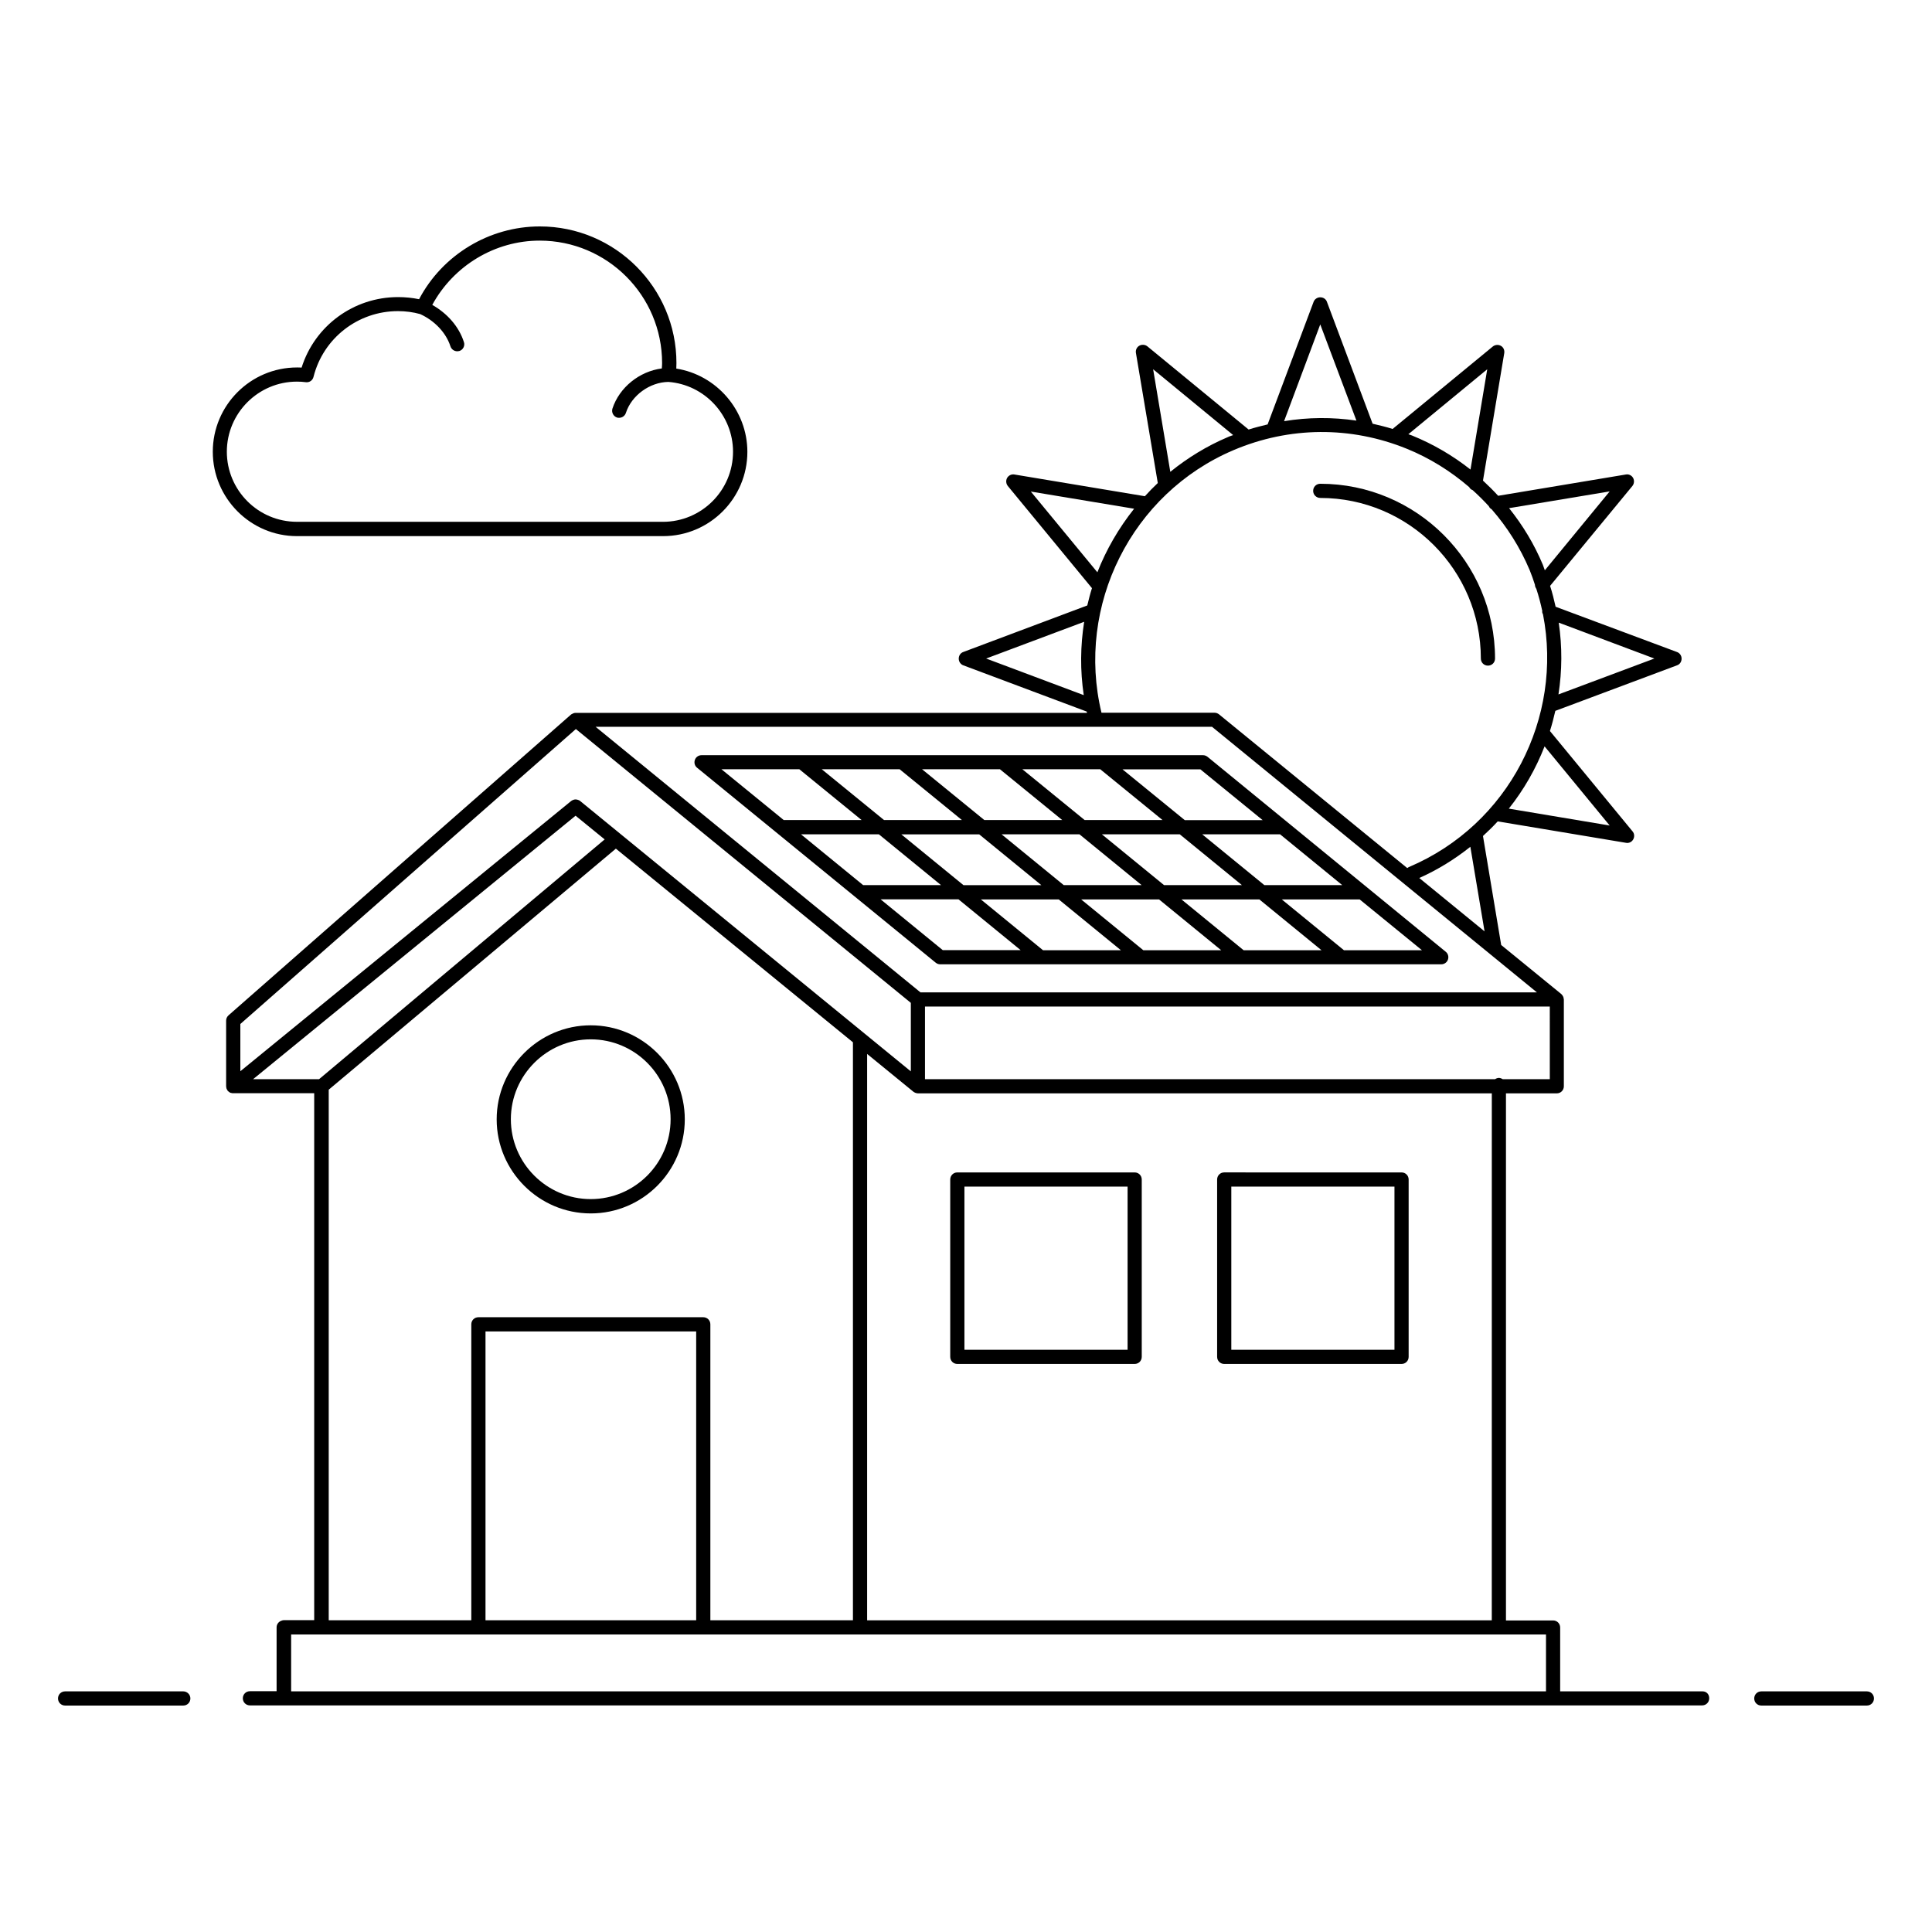
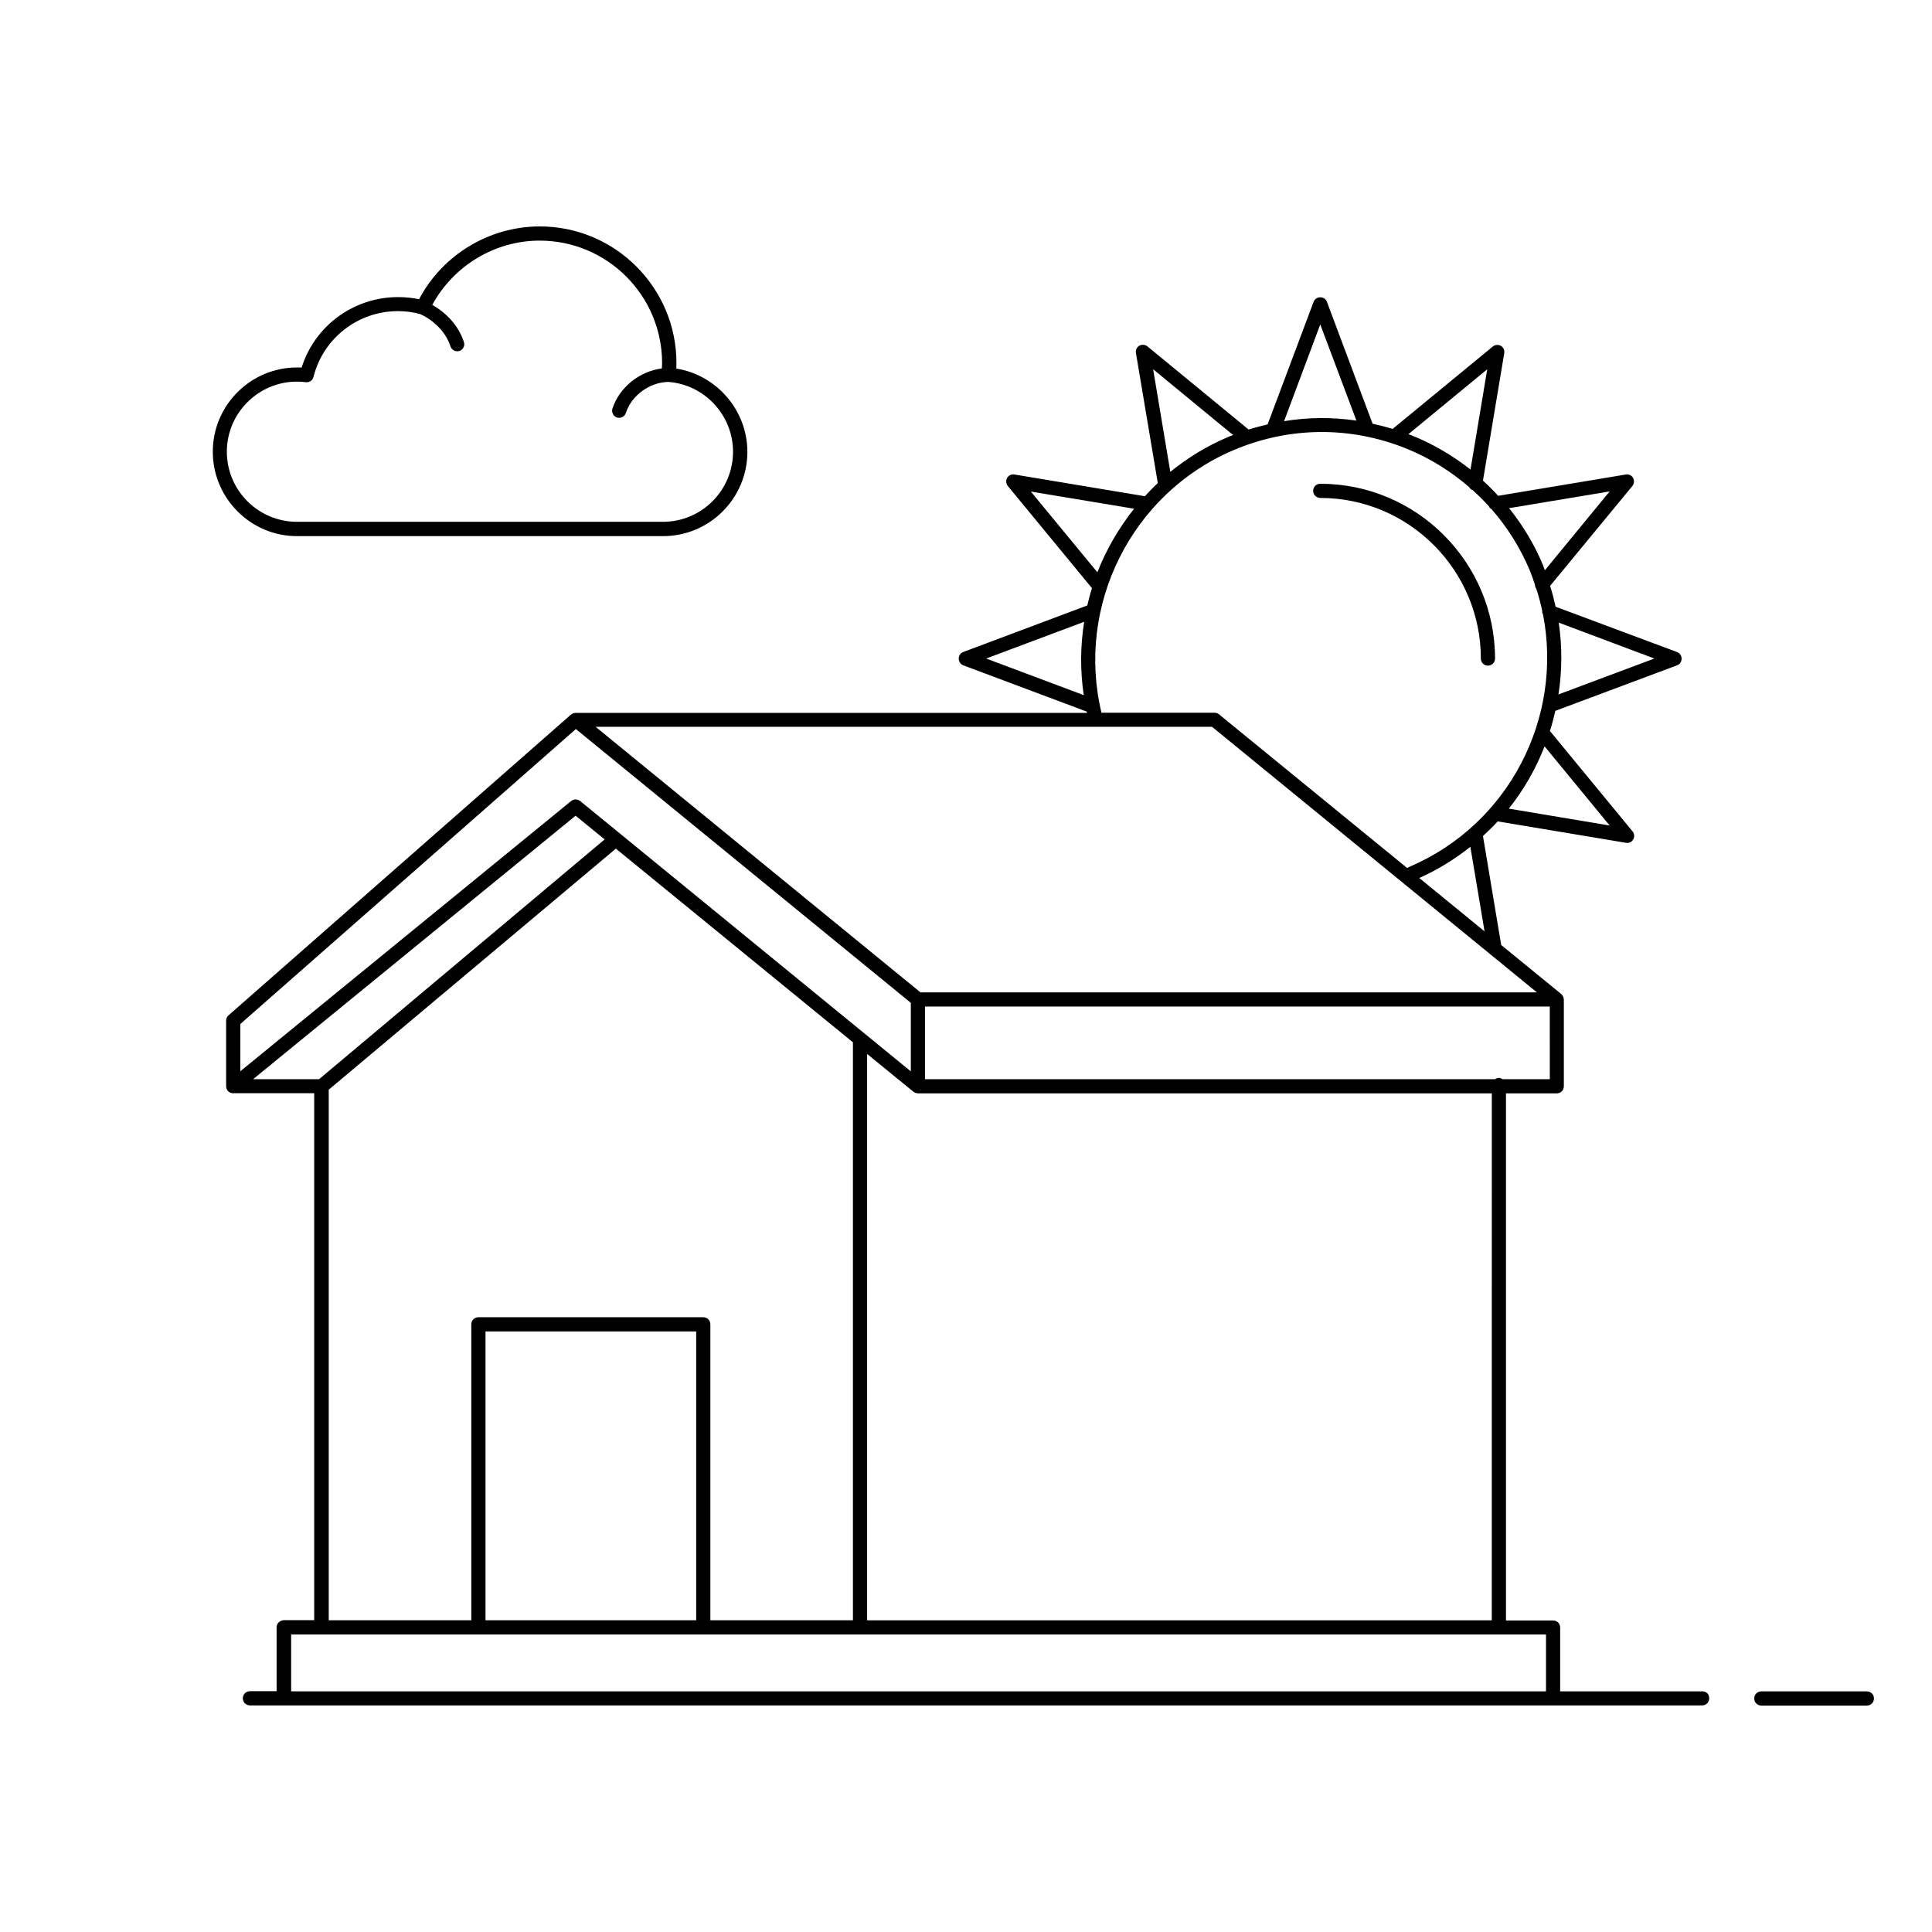
<svg xmlns="http://www.w3.org/2000/svg" fill="#000000" width="800px" height="800px" version="1.1" viewBox="144 144 512 512">
  <g>
    <path d="m493.88 275.96c23.461 0 42.562 19.102 42.562 42.562 0 1.055 0.828 1.879 1.879 1.879 1.055 0 1.879-0.828 1.879-1.879 0-25.527-20.793-46.32-46.32-46.32-1.055 0-1.879 0.828-1.879 1.879 0 1.051 0.863 1.879 1.879 1.879z" />
    <path d="m595.21 592.23h-37.75v-16.918c0-1.055-0.828-1.879-1.879-1.879h-12.484v-139.68h13.461c1.055 0 1.879-0.828 1.879-1.879v-22.973c0-0.113-0.039-0.227-0.074-0.375 0-0.074 0-0.152-0.039-0.227-0.113-0.34-0.301-0.602-0.527-0.828 0 0 0-0.039-0.039-0.039l-15.941-13.008v-0.074l-4.812-28.801c1.355-1.242 2.668-2.519 3.91-3.871l33.988 5.676c0.113 0 0.188 0.039 0.301 0.039 0.676 0 1.277-0.34 1.617-0.941 0.375-0.676 0.34-1.543-0.188-2.144l-21.883-26.582c0.562-1.766 1.016-3.535 1.43-5.34l32.258-12.07c0.754-0.262 1.203-0.977 1.203-1.766 0-0.789-0.488-1.504-1.242-1.766l-32.145-11.992c-0.414-1.844-0.863-3.684-1.465-5.527l21.809-26.469c0.488-0.602 0.562-1.465 0.188-2.144-0.375-0.676-1.164-1.055-1.918-0.902l-33.84 5.641c-1.277-1.391-2.633-2.746-4.023-4.023l5.641-33.801c0.113-0.789-0.227-1.543-0.902-1.918s-1.543-0.301-2.144 0.188l-26.543 21.844c-1.766-0.562-3.535-0.977-5.301-1.391l-12.105-32.297c-0.262-0.754-0.977-1.203-1.766-1.203-0.789 0-1.504 0.488-1.766 1.203l-12.184 32.484c-1.691 0.414-3.383 0.828-5.039 1.355l-26.809-22.031c-0.602-0.488-1.465-0.562-2.144-0.188-0.676 0.375-1.055 1.164-0.902 1.957l5.789 34.441c-1.203 1.129-2.332 2.293-3.422 3.496l-34.551-5.754c-0.789-0.152-1.543 0.227-1.957 0.902-0.375 0.676-0.301 1.543 0.188 2.144l22.297 27.07c-0.488 1.504-0.863 3.047-1.242 4.586l-32.859 12.332c-0.754 0.262-1.203 0.977-1.203 1.766s0.488 1.504 1.203 1.766l32.711 12.258c0.039 0.113 0.039 0.227 0.074 0.34h-135.5c-0.34 0-0.676 0.113-0.977 0.301-0.039 0.039-0.074 0.039-0.152 0.074-0.039 0.039-0.074 0.039-0.113 0.074l-90.758 79.707c-0.414 0.375-0.641 0.863-0.641 1.43v17.371c0 0.074 0.039 0.152 0.039 0.262 0 0.113 0.039 0.262 0.074 0.375 0.039 0.113 0.074 0.188 0.152 0.301 0.039 0.039 0.039 0.074 0.074 0.113 0.039 0.039 0.039 0.113 0.074 0.152 0.039 0.039 0.039 0.039 0.074 0.039 0.074 0.113 0.188 0.188 0.301 0.262 0.074 0.074 0.188 0.152 0.262 0.188 0.113 0.039 0.188 0.074 0.301 0.074 0.113 0.039 0.262 0.074 0.375 0.074h0.074 21.543v139.64h-7.934c-0.262 0-0.527 0.039-0.754 0.152-0.754 0.262-1.277 0.941-1.277 1.766v16.918h-7.07c-1.055 0-1.879 0.828-1.879 1.879 0 1.055 0.828 1.879 1.879 1.879h384.85c1.055 0 1.879-0.828 1.879-1.879 0.008-1.051-0.707-1.84-1.758-1.84zm-55.871-18.836h-165.54v-150.09l12.293 10.039c0.113 0.074 0.227 0.152 0.34 0.188 0.039 0.039 0.074 0.074 0.152 0.074 0.227 0.074 0.453 0.152 0.715 0.152h0.039 152.01zm-310.78-143.4h-17.484l85.461-69.82 7.707 6.277zm326.12 0h-12.445c-0.301-0.188-0.641-0.34-1.016-0.34s-0.715 0.152-1.016 0.34h-151.07v-19.25h165.58l0.004 19.25zm-17.258-39.176-17.297-14.137c4.965-2.219 9.477-5.039 13.535-8.273zm33.16-28.047-26.73-4.473c3.984-5 7.18-10.602 9.477-16.504zm11.844-44.254-25.418 9.512c0.977-6.242 1.016-12.633 0.074-19.023zm-11.844-44.289-17.184 20.906c-0.188-0.488-0.34-0.977-0.527-1.465-2.293-5.488-5.34-10.488-8.949-15zm-32.445-32.371-4.438 26.582c-4.664-3.684-9.852-6.731-15.492-9.023-0.34-0.113-0.641-0.227-0.977-0.34zm-44.254-11.883 9.586 25.492c-6.356-0.941-12.82-0.902-19.176 0.152zm-44.289 11.883 21.207 17.445c-0.453 0.188-0.941 0.301-1.391 0.527-5.602 2.367-10.715 5.527-15.266 9.211zm21.316 21.43c14.777-6.277 31.055-6.391 45.871-0.375 6.129 2.481 11.691 5.977 16.582 10.188 0.188 0.375 0.488 0.641 0.902 0.789 1.504 1.355 2.934 2.781 4.285 4.25 0.152 0.375 0.414 0.641 0.754 0.828 4.137 4.738 7.559 10.152 10.078 16.129 0.527 1.277 0.977 2.594 1.391 3.871 0 0.375 0.152 0.754 0.375 1.09 0.641 1.957 1.164 3.949 1.578 5.902 0 0.039-0.039 0.074-0.039 0.113 0 0.262 0.113 0.527 0.227 0.754 5.34 27.297-8.949 55.684-35.566 66.961-0.152 0.074-0.262 0.188-0.414 0.262l-49.895-40.754c-0.34-0.262-0.754-0.414-1.203-0.414h-29.93c-6.84-28.387 7.973-58.125 35.004-69.594zm-53.727 10.98 27.371 4.551c-4.062 5.113-7.371 10.789-9.738 16.844zm-11.844 44.25 25.98-9.738c-1.016 6.356-1.09 12.895-0.113 19.438zm59.855 18.086 86.098 70.383h-163.36l-86.098-70.383zm-257.5 78.766 88.918-78.164 88.77 72.562v18.16l-87.641-71.66c-0.227-0.188-0.488-0.262-0.715-0.34h-0.074c-0.113-0.039-0.262-0.074-0.375-0.074-0.414 0-0.828 0.152-1.203 0.414l-87.68 71.621zm23.422 17.41 76.098-63.879 62.824 51.32v153.17h-37.785v-78.43c0-1.055-0.828-1.879-1.879-1.879h-59.594c-1.055 0-1.879 0.828-1.879 1.879v78.43h-37.785zm97.379 140.61h-55.832v-76.547h55.832zm-107.34 3.762h332.55v15.078l-332.55-0.004z" />
-     <path d="m192.57 592.23h-31.316c-1.055 0-1.879 0.828-1.879 1.879 0 1.055 0.828 1.879 1.879 1.879h31.32c1.055 0 1.879-0.828 1.879-1.879s-0.867-1.879-1.883-1.879z" />
    <path d="m638.74 592.23h-27.973c-1.055 0-1.879 0.828-1.879 1.879 0 1.055 0.828 1.879 1.879 1.879h27.973c1.055 0 1.879-0.828 1.879-1.879 0.004-1.051-0.824-1.879-1.879-1.879z" />
-     <path d="m393.16 399.55h132.79c0.789 0 1.504-0.488 1.766-1.242 0.262-0.754 0.039-1.578-0.562-2.066l-63.164-51.695c-0.34-0.262-0.754-0.414-1.203-0.414h-132.87c-0.789 0-1.504 0.488-1.766 1.242-0.262 0.754-0.039 1.578 0.562 2.066l63.277 51.695c0.336 0.266 0.75 0.414 1.164 0.414zm-15.793-17.219h20.641l16.469 13.461h-20.641zm5.039-34.477 16.504 13.461h-20.641l-16.504-13.461zm26.582 0 16.504 13.461h-20.641l-16.504-13.461zm26.582 0 16.504 13.461h-20.641l-16.504-13.461zm64.141 30.715h-20.641l-16.469-13.461h20.641zm-26.582 0h-20.641l-16.469-13.461h20.641zm0.453 17.258-16.469-13.461h20.641l16.469 13.461zm-26.582 0-16.469-13.461h20.641l16.469 13.461zm-26.582 0-16.469-13.461h20.641l16.469 13.461zm5.488-17.258-16.469-13.461h20.641l16.469 13.461zm-22.406-13.457 16.469 13.461h-20.641l-16.469-13.461zm-10.113 13.457h-20.641l-16.469-13.461h20.641zm106.78 17.258-16.469-13.461h20.641l16.504 13.461zm-21.543-34.477h-20.641l-16.504-13.461h20.641zm-122.8-13.496 16.504 13.461h-20.641l-16.504-13.461z" />
    <path d="m222.69 286.08h97.039c12.332 0 22.332-10.039 22.332-22.332 0-11.016-8.16-20.379-18.836-22.07 0-0.488 0.039-0.977 0.039-1.465 0-19.965-16.242-36.207-36.207-36.207-13.387 0-25.793 7.519-31.996 19.289-1.805-0.375-3.684-0.562-5.566-0.562-11.77 0-22.07 7.594-25.566 18.688-0.414-0.039-0.789-0.039-1.203-0.039-12.332 0-22.332 10.039-22.332 22.332 0 12.289 10.004 22.367 22.297 22.367zm0-40.945c0.789 0 1.578 0.039 2.367 0.152 0.977 0.113 1.805-0.488 2.031-1.43 2.594-10.266 11.805-17.406 22.371-17.406 2.031 0 4.023 0.262 5.902 0.789 3.836 1.766 6.844 4.926 8.008 8.535 0.262 0.789 0.977 1.316 1.805 1.316 0.188 0 0.375-0.039 0.562-0.074 0.977-0.301 1.543-1.391 1.203-2.367-1.316-4.098-4.363-7.559-8.383-9.852 5.641-10.379 16.582-17.031 28.461-17.031 17.898 0 32.445 14.551 32.445 32.445 0 0.488-0.039 0.941-0.074 1.43-5.902 0.754-11.242 5-13.086 10.641-0.301 0.977 0.227 2.031 1.203 2.367 0.188 0.074 0.375 0.074 0.562 0.074 0.789 0 1.543-0.488 1.805-1.316 1.504-4.625 6.316-8.121 11.242-8.195 9.625 0.715 17.145 8.836 17.145 18.5 0 10.266-8.348 18.574-18.574 18.574l-96.996-0.004c-10.266 0-18.574-8.348-18.574-18.574 0-10.227 8.348-18.574 18.574-18.574z" />
-     <path d="m300.55 465.57c13.762 0 24.926-11.203 24.926-24.926 0-13.723-11.203-24.926-24.926-24.926-13.723 0-24.926 11.203-24.926 24.926 0 13.719 11.203 24.926 24.926 24.926zm0-46.133c11.691 0 21.168 9.512 21.168 21.168 0 11.691-9.512 21.168-21.168 21.168s-21.168-9.512-21.168-21.168c0.004-11.656 9.516-21.168 21.168-21.168z" />
-     <path d="m468.43 505.46h46.996c1.055 0 1.879-0.828 1.879-1.879v-46.996c0-1.055-0.828-1.879-1.879-1.879l-46.996-0.004c-1.055 0-1.879 0.828-1.879 1.879v46.996c0 1.055 0.828 1.883 1.879 1.883zm1.879-46.996h43.238v43.238l-43.238-0.004z" />
-     <path d="m397.7 505.46h46.996c1.055 0 1.879-0.828 1.879-1.879v-46.996c0-1.055-0.828-1.879-1.879-1.879h-46.996c-1.055 0-1.879 0.828-1.879 1.879v46.996c0 1.051 0.828 1.879 1.879 1.879zm1.883-46.996h43.238v43.238h-43.238z" />
  </g>
</svg>